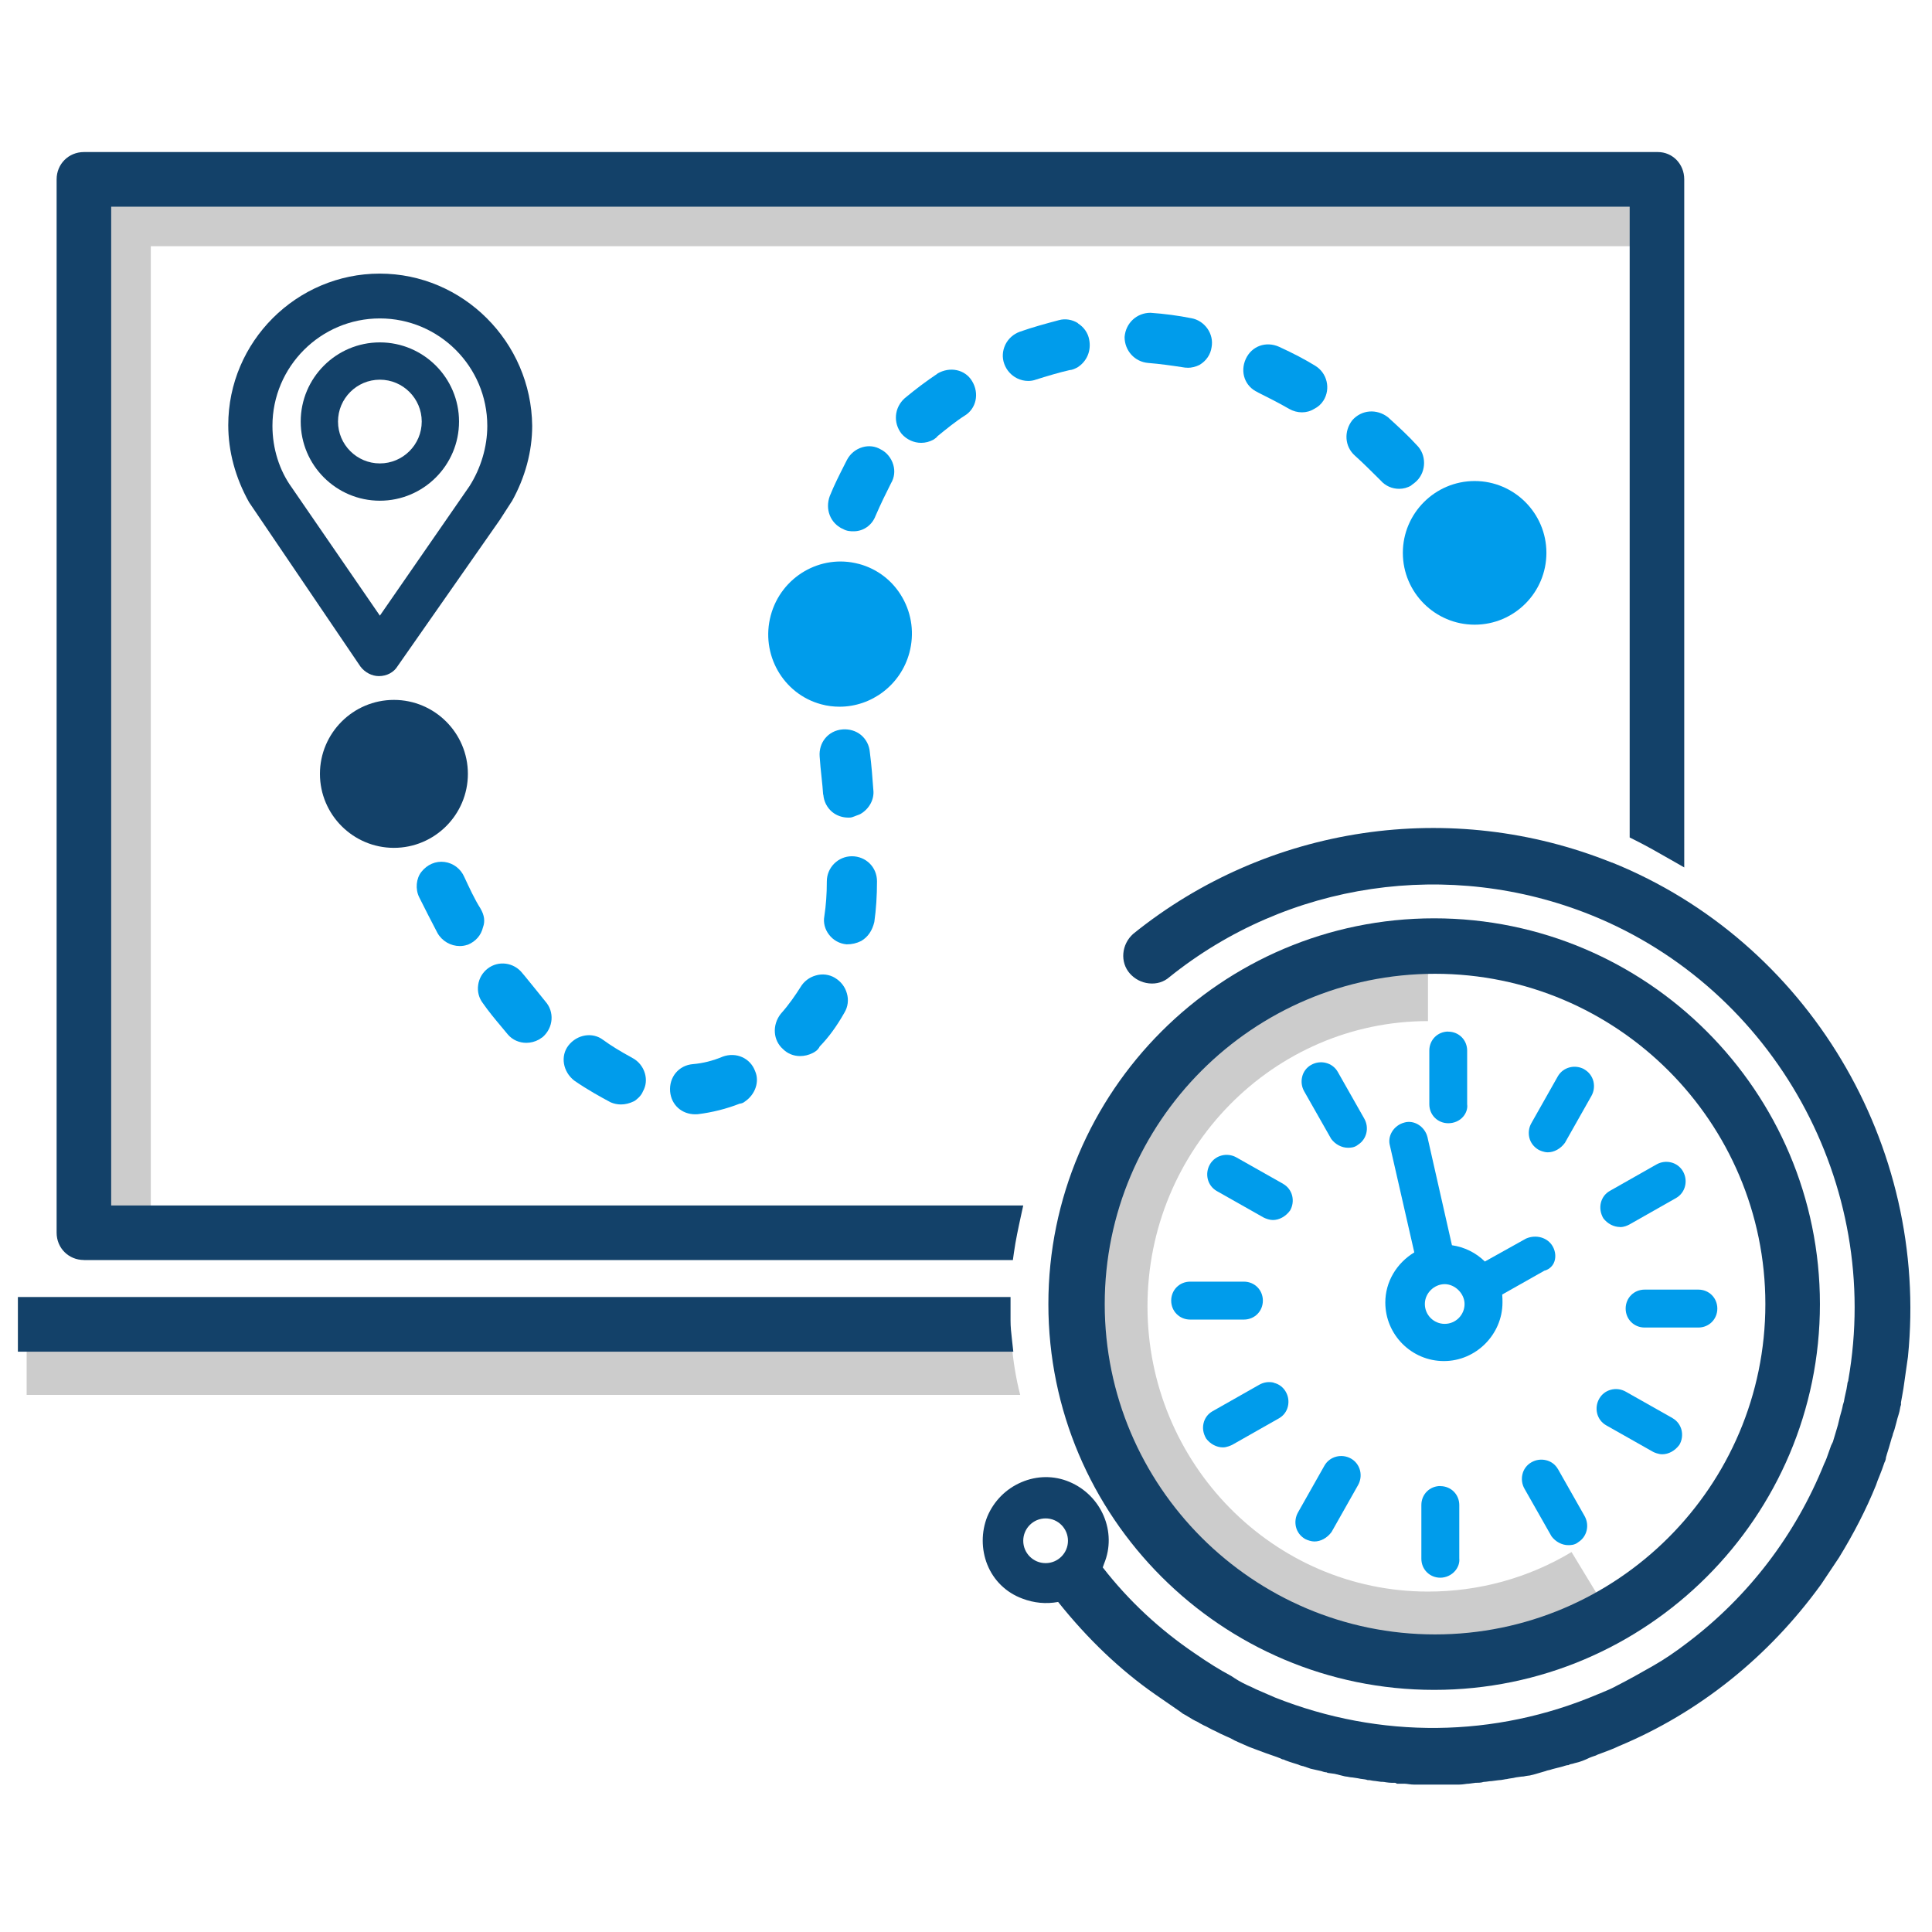
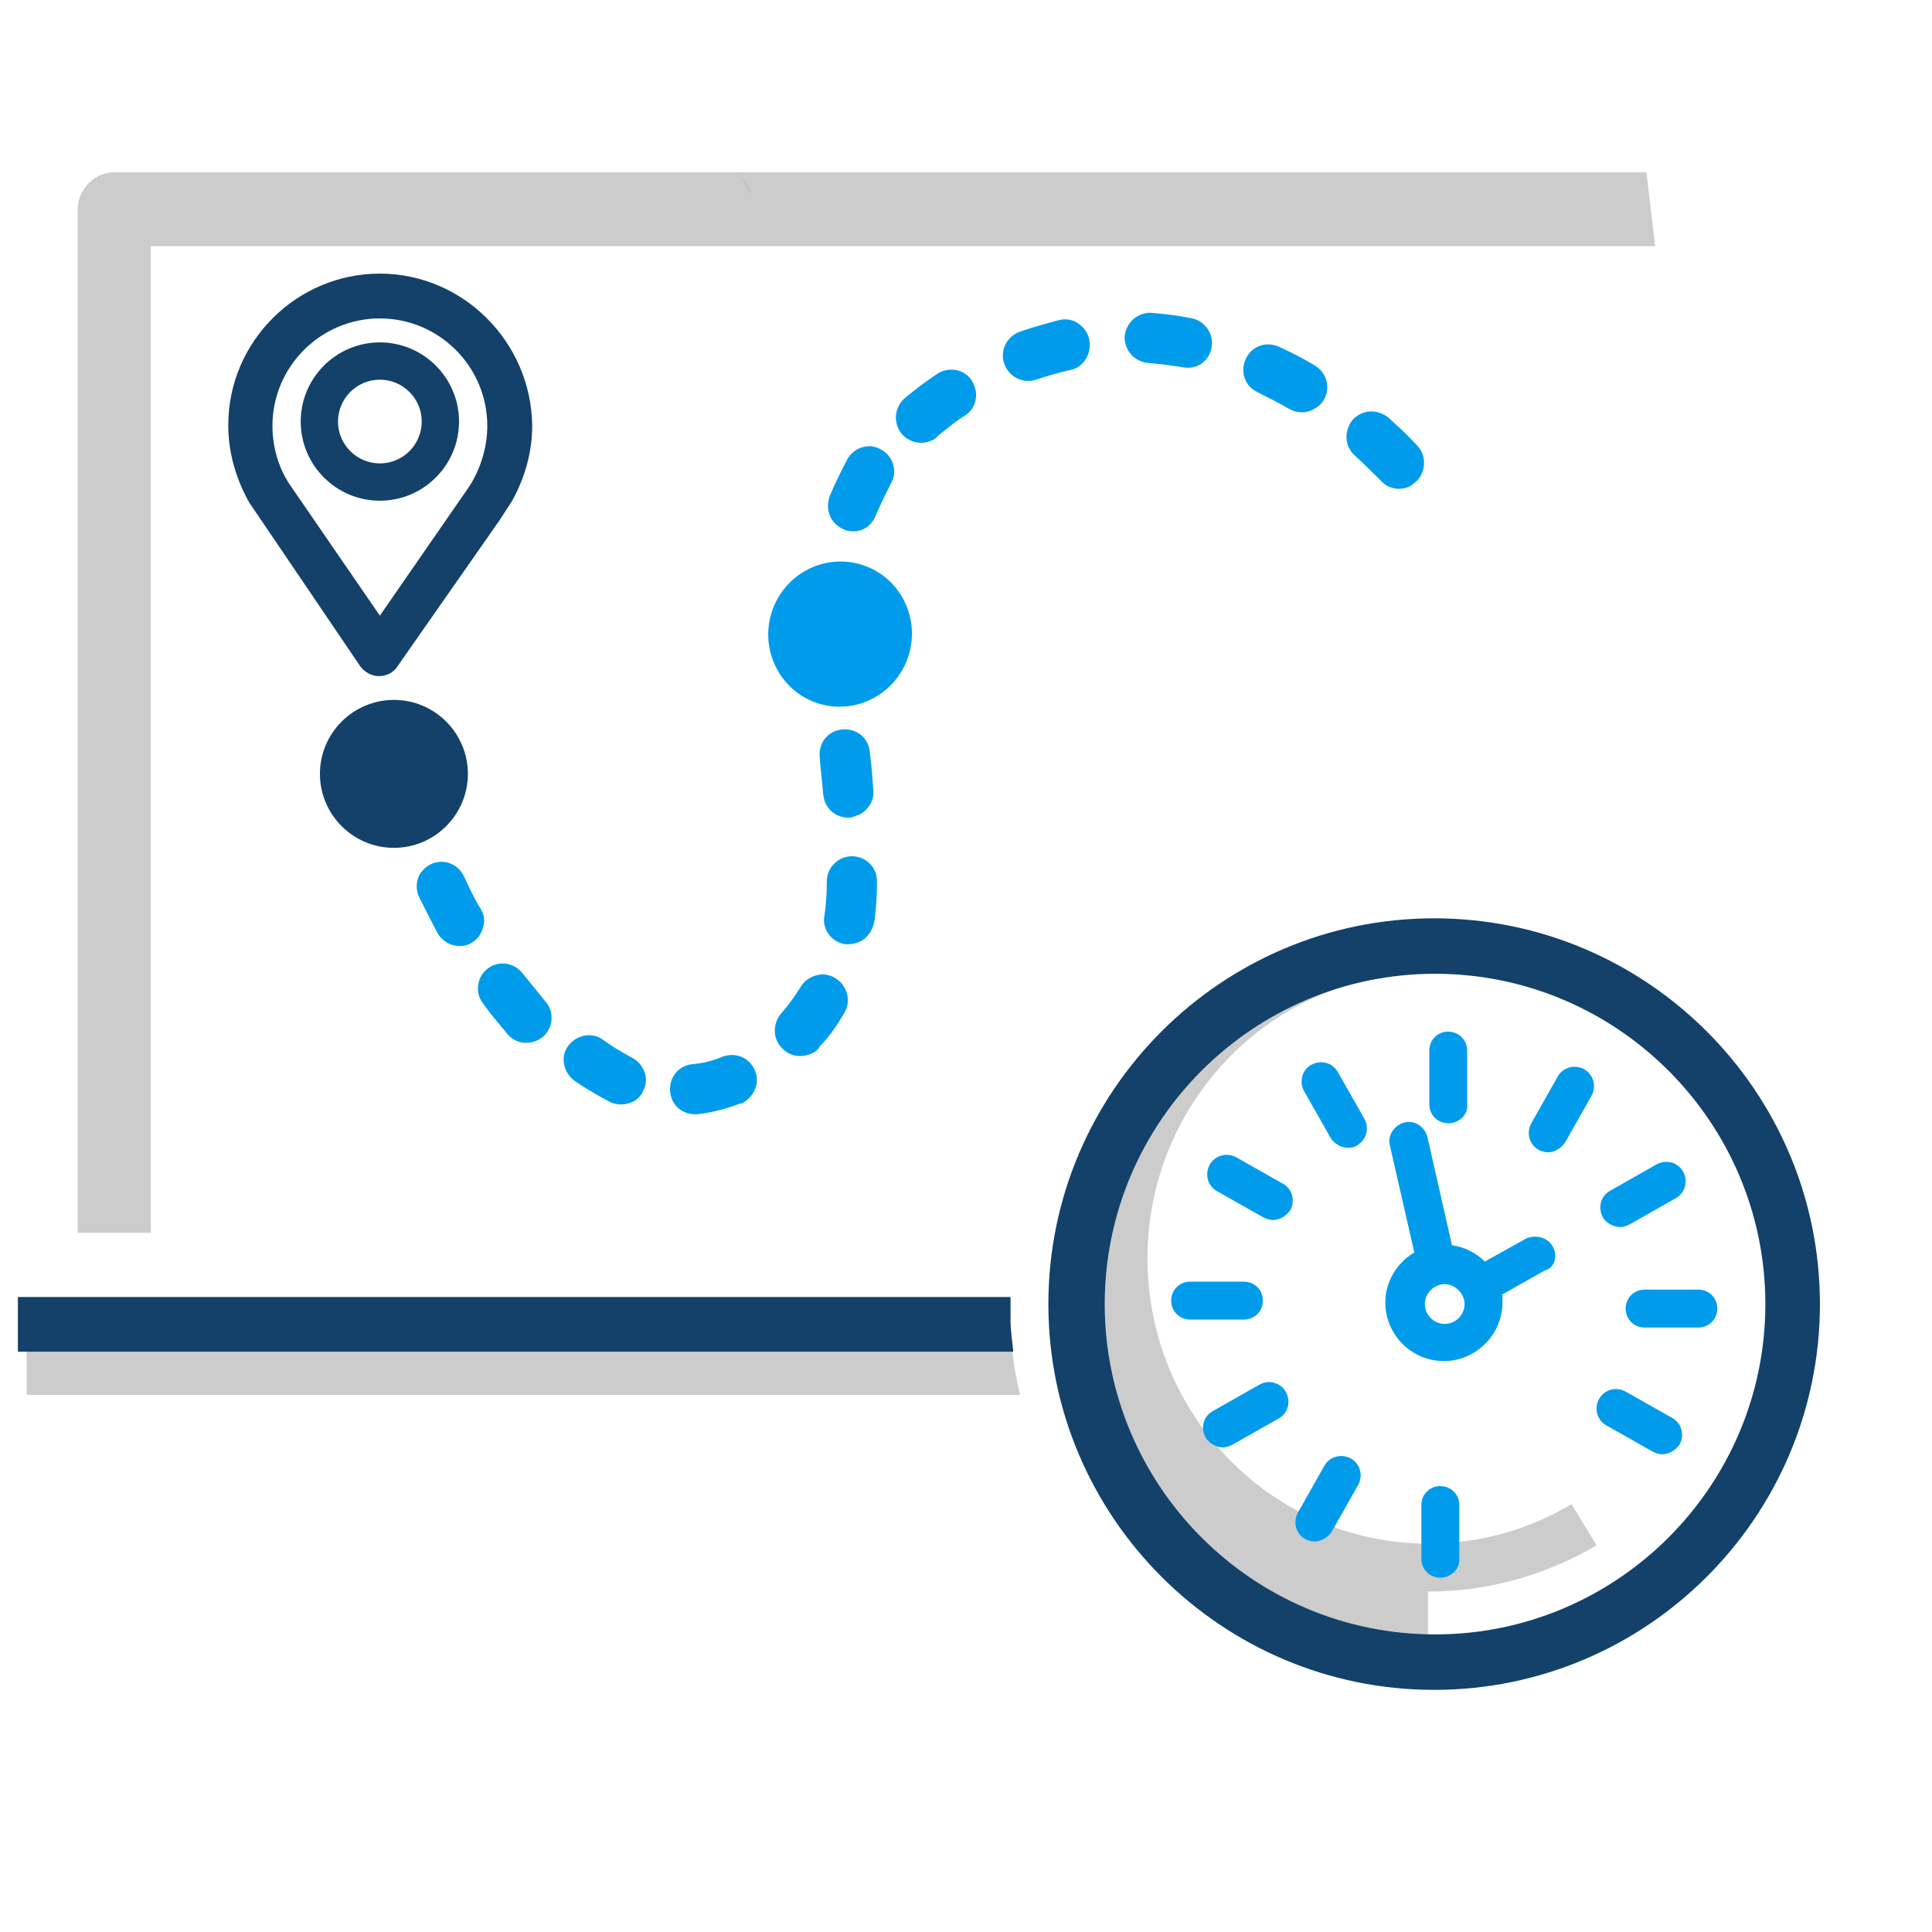
<svg xmlns="http://www.w3.org/2000/svg" id="Layer_1" viewBox="0 0 216 216">
  <defs>
    <style>.cls-1{fill:#009ceb;}.cls-2{fill:#ccc;}.cls-3{fill:#134169;}</style>
  </defs>
  <g>
    <g>
      <path class="cls-2" d="m16.86,137.83h-8.17V23.4c0-2.26,1.87-4.14,4.14-4.14h171.24l.98,8.27H16.86v110.29h0Z" />
      <path class="cls-2" d="m2.98,150.04v5.91h111.08c-.49-1.87-.79-3.84-.98-5.91H2.98Z" />
      <g>
-         <path class="cls-2" d="m159.65,183.3c-20.25,0-36.77-16.74-36.77-37.25s16.52-37.25,36.77-37.25v5.36c-17.27,0-31.36,14.3-31.36,31.89s14.09,31.89,31.36,31.89c5.69,0,11.2-1.51,16.05-4.42l2.8,4.61c-5.79,3.39-12.23,5.17-18.85,5.17Z" />
+         <path class="cls-2" d="m159.65,183.3c-20.25,0-36.77-16.74-36.77-37.25s16.52-37.25,36.77-37.25c-17.27,0-31.36,14.3-31.36,31.89s14.09,31.89,31.36,31.89c5.69,0,11.2-1.51,16.05-4.42l2.8,4.61c-5.79,3.39-12.23,5.17-18.85,5.17Z" />
        <g>
          <path class="cls-1" d="m80.79,118.14c-1.1.46-2.22.74-3.32.83-1.58.13-2.68,1.45-2.55,3.06.13,1.5,1.3,2.55,2.81,2.55.09,0,.18,0,.28-.01,1.63-.2,3.21-.6,4.69-1.18.16-.01.39-.07.6-.25,1.17-.81,1.63-2.25,1.12-3.39-.53-1.45-2.11-2.17-3.64-1.61h.01Z" />
          <path class="cls-1" d="m93.36,109.33c-.65-.39-1.42-.49-2.16-.27-.72.2-1.33.67-1.7,1.3-.56.88-1.26,1.92-2.22,3-.97,1.25-.85,2.95.26,3.93.51.51,1.19.78,1.91.78.47,0,.95-.11,1.41-.34h0c.21-.11.57-.29.79-.74.98-1,1.89-2.24,2.76-3.78.39-.65.49-1.42.27-2.16-.2-.72-.67-1.32-1.31-1.71h-.01Z" />
          <path class="cls-1" d="m70.69,118.27c-1.35-.73-2.38-1.37-3.25-2-1.17-.91-2.92-.63-3.89.62-.91,1.17-.63,2.92.65,3.92,1.44,1,2.98,1.85,4.07,2.43.37.16.76.24,1.15.24.48,0,.97-.12,1.44-.35l.08-.04c.22-.15.73-.53.95-1.09.34-.6.41-1.31.21-2-.22-.76-.75-1.39-1.42-1.73h0Z" />
          <path class="cls-1" d="m95.25,95.73c-1.55,0-2.81,1.26-2.81,2.81,0,1.41-.09,2.66-.28,3.91-.13.7.06,1.44.52,2.04.47.62,1.17,1.02,1.98,1.09.59,0,1.1-.12,1.61-.37l.05-.03c.71-.43,1.19-1.11,1.43-2.1.2-1.4.3-2.93.3-4.54s-1.26-2.81-2.81-2.81h0Z" />
          <path class="cls-1" d="m58.53,108.96l-.12-.15c-.95-1.22-2.69-1.45-3.89-.52-.58.45-.96,1.1-1.06,1.83-.11.74.09,1.47.52,2.03.67.96,1.38,1.81,2.06,2.62.25.29.49.58.74.89.52.61,1.28.93,2.06.93.48,0,.97-.12,1.42-.37l.43-.29c1.19-1.06,1.31-2.82.28-3.97-.75-.94-1.59-1.97-2.43-3h-.01Z" />
          <path class="cls-1" d="m53.73,101.59c-.67-1.05-1.25-2.32-1.82-3.54-.39-.91-1.23-1.55-2.2-1.68-.99-.13-1.95.28-2.6,1.11-.58.73-.7,1.92-.24,2.84.67,1.33,1.36,2.71,2.04,3.99.51.91,1.49,1.46,2.49,1.46.28,0,.57-.04.85-.14h.04c.9-.38,1.49-1.05,1.71-1.96.25-.67.15-1.36-.28-2.09h0Z" />
          <path class="cls-1" d="m47.85,91.22c.35-.67.4-1.47.13-2.2-.35-.9-.59-1.81-.86-2.78-.1-.36-.2-.73-.29-1.03-.13-.7-.56-1.33-1.19-1.72-.66-.41-1.46-.54-2.13-.35-.7.13-1.33.56-1.72,1.19-.42.66-.54,1.46-.35,2.15.21,1.07.52,2.08.83,3.06.13.41.25.82.38,1.27.38,1.15,1.45,1.89,2.65,1.89.08,0,.17,0,.25-.01.14,0,.42-.01.72-.14.68-.2,1.25-.68,1.58-1.31v-.02Z" />
          <path class="cls-1" d="m92.05,88.85c.06.77.42,1.45.99,1.93.5.41,1.14.63,1.81.63.09,0,.17,0,.26-.01l.17-.04c.16-.05.3-.11.43-.16.11-.04.22-.09.35-.13l.13-.06c1-.57,1.58-1.66,1.45-2.71-.1-1.35-.2-2.75-.39-4.2-.06-.77-.42-1.45-.99-1.93-.57-.46-1.29-.68-2.07-.62-1.58.13-2.68,1.45-2.55,3.05.05.79.13,1.54.21,2.29.07.66.14,1.3.18,1.96h.02Z" />
          <path class="cls-1" d="m157.78,54.26l.2-.15c.12-.09.27-.2.42-.35,1.08-1.08,1.08-2.92.02-3.97-1.01-1.11-2.13-2.13-3.24-3.14-1.25-.97-2.95-.85-3.99.33-.97,1.25-.85,2.95.29,3.96.97.87,1.96,1.87,2.89,2.79.52.6,1.28.92,2.05.92.48,0,.95-.12,1.37-.38h0Z" />
          <path class="cls-1" d="m94.2,59.11c.46.29.91.29,1.24.29,1.1,0,2.06-.69,2.45-1.73.58-1.34,1.16-2.52,1.73-3.65.37-.62.46-1.35.25-2.06-.22-.76-.75-1.39-1.39-1.71-.62-.37-1.35-.46-2.06-.25-.76.22-1.39.75-1.74,1.44l-.36.71c-.49.97-1.05,2.07-1.55,3.31-.54,1.48.06,3.01,1.42,3.66h.01Z" />
          <path class="cls-1" d="m140.61,43.86c1.15.58,2.34,1.17,3.51,1.85.46.26.95.39,1.44.39s.96-.13,1.37-.39c.45-.23.76-.5,1.05-.95.39-.64.51-1.4.33-2.13-.18-.74-.63-1.35-1.27-1.74-1.12-.69-2.43-1.38-4.02-2.11-1.48-.67-3.08-.09-3.74,1.35-.67,1.47-.09,3.08,1.33,3.72h0Z" />
          <path class="cls-1" d="m132.77,41.12c.45,0,.9-.11,1.31-.31l.05-.03c.74-.44,1.22-1.16,1.33-1.98.13-.72-.04-1.46-.48-2.08-.43-.6-1.08-1.02-1.77-1.14-1.5-.3-3.03-.5-4.58-.61-1.53,0-2.78,1.14-2.9,2.71,0,1.53,1.14,2.78,2.65,2.9,1.28.1,2.68.3,3.85.48.18.04.36.05.54.05h0Z" />
          <path class="cls-1" d="m120.52,36.13c-.65-.41-1.43-.53-2.12-.34-1.47.39-2.98.8-4.39,1.3-.71.26-1.28.77-1.61,1.44-.33.69-.38,1.45-.12,2.16.26.71.77,1.28,1.44,1.61.39.19.81.29,1.23.29.31,0,.61-.05.9-.16,1.22-.38,2.49-.77,3.72-1.05.33-.02.6-.16.82-.27l.06-.03c1.07-.67,1.57-1.87,1.32-3.12-.13-.73-.59-1.39-1.26-1.81v-.02Z" />
          <path class="cls-1" d="m104.79,41.79c-1.2.8-2.41,1.71-3.63,2.72-1.17,1.04-1.34,2.74-.36,3.99.58.66,1.38,1.01,2.19,1.01.47,0,.94-.12,1.38-.36l.14-.1c.14-.09.24-.18.3-.28,1.01-.82,2.04-1.66,3.03-2.29,1.3-.78,1.68-2.48.84-3.87-.78-1.31-2.49-1.67-3.9-.83h.01Z" />
          <path class="cls-1" d="m96.03,63.05c-4.28-1.15-8.7,1.43-9.86,5.76s1.37,8.78,5.64,9.93c.69.19,1.38.27,2.06.27,3.55,0,6.82-2.4,7.8-6.03.56-2.09.29-4.28-.77-6.15-1.06-1.88-2.79-3.22-4.86-3.78h-.01Z" />
-           <path class="cls-1" d="m156.84,61.81c0,4.43,3.6,8.03,8.03,8.03s8.02-3.6,8.02-8.03-3.6-8.03-8.02-8.03-8.03,3.6-8.03,8.03Z" />
          <path class="cls-1" d="m172.61,142.08c.48-.11.87-.41,1.09-.84.28-.56.24-1.29-.11-1.9h0c-.55-.97-1.83-1.36-2.97-.87l-4.61,2.57c-.99-.98-2.29-1.62-3.68-1.82l-2.74-12.1c-.15-.59-.53-1.1-1.06-1.41-.48-.28-1.03-.35-1.51-.21-.59.15-1.1.53-1.41,1.06-.28.48-.35,1.03-.22,1.5l2.73,11.96c-2.01,1.22-3.24,3.32-3.24,5.6,0,3.61,2.94,6.55,6.55,6.55s6.55-3,6.55-6.55c0-.27,0-.56-.03-.89l4.67-2.64h0Zm-11.09,5.93c-1.22,0-2.22-.99-2.22-2.22s1.06-2.22,2.22-2.22,2.22,1.06,2.22,2.22c0,1.22-.99,2.22-2.22,2.22Z" />
          <path class="cls-1" d="m161.92,115.33c-1.19,0-2.12.93-2.12,2.12v6.01c0,1.19.93,2.12,2.12,2.12.64,0,1.25-.26,1.65-.72.36-.41.53-.94.46-1.39v-6.01c0-1.19-.93-2.12-2.12-2.12h0Z" />
          <path class="cls-1" d="m149.56,119.83c-.59-1.03-1.92-1.37-2.98-.77-.51.29-.87.77-1,1.34-.13.55-.05,1.13.24,1.63l3.01,5.3c.45.61,1.17.99,1.87.99.24,0,.73,0,1.13-.34.97-.61,1.28-1.9.69-2.93l-2.96-5.22Z" />
          <path class="cls-1" d="m143.47,132.36l-5.22-2.95c-1.05-.6-2.39-.26-2.98.77-.29.5-.37,1.08-.24,1.64.14.57.5,1.05,1.01,1.34l5.25,2.97c.27.13.67.27,1.02.27.7,0,1.42-.38,1.92-1.06.29-.5.37-1.08.24-1.64-.14-.57-.5-1.05-1.01-1.34h0Z" />
          <path class="cls-1" d="m141.19,145.41c0-1.19-.93-2.12-2.12-2.12h-6.01c-1.19,0-2.12.93-2.12,2.12s.93,2.12,2.12,2.12h6.01c1.19,0,2.12-.93,2.12-2.12Z" />
          <path class="cls-1" d="m142.41,154.58c-.55-.13-1.13-.05-1.63.24l-5.22,2.96c-.51.29-.87.77-1,1.34-.13.55-.05,1.13.29,1.71.45.61,1.17.99,1.87.99.45,0,.93-.23,1.05-.29l5.22-2.96c.51-.29.87-.77,1-1.34.13-.55.05-1.13-.24-1.63-.29-.51-.77-.87-1.34-1v-.02Z" />
          <path class="cls-1" d="m151.06,163.08c-1.05-.6-2.39-.26-2.98.77l-2.95,5.22c-.29.5-.37,1.08-.24,1.64.14.57.5,1.05,1.04,1.36.27.13.67.27,1.02.27.7,0,1.42-.38,1.92-1.06l2.95-5.22c.29-.5.37-1.08.24-1.64-.14-.57-.5-1.05-1-1.34h0Z" />
          <path class="cls-1" d="m161.03,166.14c-1.19,0-2.12.93-2.12,2.12v6.01c0,1.19.93,2.12,2.12,2.12.62,0,1.24-.28,1.65-.76.35-.41.52-.91.47-1.4v-5.96c0-1.19-.93-2.12-2.12-2.12h0Z" />
-           <path class="cls-1" d="m174.18,164.25c-.29-.51-.77-.87-1.34-1-.55-.13-1.13-.05-1.63.24-.51.29-.87.77-1,1.34-.13.55-.05,1.13.24,1.63l3.01,5.3c.45.61,1.17.99,1.87.99.24,0,.73,0,1.13-.34.97-.61,1.28-1.9.69-2.93l-2.96-5.22h0Z" />
          <path class="cls-1" d="m187,158.55l-5.22-2.95c-.52-.3-1.13-.38-1.7-.22-.55.15-1,.5-1.28.99-.29.5-.37,1.08-.24,1.64.14.57.5,1.05,1.01,1.34l5.25,2.97c.09.05.57.27,1.02.27.7,0,1.42-.38,1.92-1.06.29-.5.37-1.08.24-1.64-.14-.57-.5-1.05-1.01-1.34h0Z" />
          <path class="cls-1" d="m189.88,144.18h-6.01c-1.19,0-2.12.93-2.12,2.12s.93,2.12,2.12,2.12h6.01c1.19,0,2.12-.93,2.12-2.12s-.93-2.12-2.12-2.12Z" />
          <path class="cls-1" d="m181.12,137.19c.47,0,.79-.16,1.05-.29l5.22-2.96c1.03-.59,1.37-1.92.77-2.98-.59-1.03-1.92-1.37-2.97-.77l-5.22,2.96c-1.03.59-1.37,1.92-.72,3.05.46.61,1.17.98,1.87.98h0Z" />
          <path class="cls-1" d="m177.15,119.56c-1.05-.6-2.39-.26-2.98.77l-2.95,5.22c-.29.5-.37,1.08-.24,1.64.14.57.5,1.05,1.04,1.36.09.05.57.28,1.02.28.7,0,1.42-.38,1.92-1.06l2.95-5.22c.29-.5.37-1.08.24-1.64-.14-.57-.5-1.05-1-1.34h0Z" />
        </g>
      </g>
    </g>
    <path class="cls-3" d="m81.86,17.99c.69,1.18,1.48,2.66,2.36,4.14h0l-2.36-4.14h0Z" />
    <g>
      <path class="cls-3" d="m35.77,86.52c0,4.56,3.71,8.27,8.27,8.27s8.27-3.71,8.27-8.27-3.71-8.27-8.27-8.27-8.27,3.71-8.27,8.27Z" />
      <path class="cls-3" d="m113.14,149.78c-.09-.78-.16-1.45-.16-2.11v-2.66H2v6.11h111.29l-.15-1.34Z" />
      <path class="cls-3" d="m160.34,188.93c23.78,0,43.13-19.35,43.13-43.13s-19.35-43.13-43.13-43.13-43.13,19.35-43.13,43.13,19.35,43.13,43.13,43.13Zm-36.83-43.13c0-20.36,16.57-36.93,36.93-36.93s36.93,16.57,36.93,36.93-16.57,36.93-36.93,36.93-36.93-16.57-36.93-36.93Z" />
-       <path class="cls-3" d="m9.38,140.88h103.86l.12-.85c.19-1.36.49-2.74.78-4.07l.26-1.19H12.43V23.11h169.77v70.52l.54.27c1.35.67,2.73,1.46,4.09,2.24l1.47.84V20.05c0-1.71-1.3-3.05-2.95-3.05H9.38c-1.71,0-3.05,1.34-3.05,3.05v117.77c0,1.71,1.34,3.05,3.05,3.05h0Z" />
      <path class="cls-3" d="m42.47,38.28c-4.88,0-8.85,3.97-8.85,8.85s3.97,8.85,8.85,8.85,8.85-3.97,8.85-8.85-3.97-8.85-8.85-8.85Zm4.68,8.85c0,2.58-2.1,4.68-4.68,4.68s-4.68-2.1-4.68-4.68,2.1-4.68,4.68-4.68,4.68,2.1,4.68,4.68Z" />
      <path class="cls-3" d="m57.21,56.08c1.5-2.68,2.29-5.6,2.29-8.47-.1-9.39-7.75-17.02-17.04-17.02s-16.94,7.6-16.94,16.94c0,2.92.79,5.88,2.33,8.63l12.44,18.35c.5.67,1.29,1.08,2.07,1.08.9,0,1.68-.43,2.09-1.11l11.44-16.37,1.31-2.03h.01Zm-2.73-8.46c0,2.32-.71,4.72-1.99,6.73l-10.02,14.48-9.84-14.31c-1.4-1.93-2.17-4.38-2.17-6.91,0-6.62,5.39-12.01,12.01-12.01s12.01,5.39,12.01,12.01h0Z" />
    </g>
  </g>
-   <path class="cls-3" d="m180.21,96.44h0c-17.96-7.23-38.45-4.19-53.51,7.96-1.33,1.18-1.5,3.18-.38,4.44.55.62,1.3,1.01,2.12,1.1.87.1,1.69-.16,2.29-.69,13.25-10.66,31.32-13.32,47.17-6.94,20.5,8.28,32.59,30.15,28.74,51.99v.06c-.05.11-.1.25-.11.42-.05.38-.12.71-.2,1.03-.07.3-.13.59-.18.9l-.11.36c-.07.4-.19.82-.33,1.3l-.23.95c-.1.34-.2.66-.29.98-.09.29-.18.59-.27.9l-.2.41c-.1.26-.19.52-.27.76-.16.47-.3.87-.51,1.29-3.19,7.93-8.46,14.83-15.25,19.97-1.37,1.05-2.59,1.88-3.87,2.61-1.33.76-2.71,1.54-4.09,2.24-.48.27-1.04.51-1.58.73l-.49.2c-11.53,4.9-24.35,5.04-36.12.37-.66-.28-1.33-.57-2.14-.93l-.45-.22c-.73-.31-1.43-.68-1.91-1l-.38-.25c-1.26-.67-2.55-1.47-4.05-2.51-3.95-2.67-7.42-5.9-10.32-9.63.06-.15.11-.29.14-.4,1.48-3.54-.26-7.65-3.88-9.17-1.72-.72-3.63-.7-5.37.05-1.72.74-3.07,2.1-3.8,3.84-.68,1.7-.68,3.66,0,5.36.71,1.77,2.1,3.13,3.91,3.8,1.3.5,2.67.63,4.01.38,3.3,4.14,6.95,7.62,10.86,10.34l2.78,1.92.29.22c.22.11.43.24.64.37.31.19.65.4,1.06.58.07.05.12.08.17.11l.47.25c.21.08.39.19.58.29.26.14.52.28.73.36l.59.3c.21.1.44.21.68.31.21.09.42.18.6.28l.11.06c.12.08.24.13.34.17l.19.09c.21.09.4.18.59.26.46.21.9.4,1.32.54.78.29,1.56.59,2.44.88.12.05.21.09.31.12.04,0,.07.02.12.05l.21.1h.06s.1.04.15.05l.15.07c.27.11.55.19.82.28.22.07.44.13.58.18.2.1.37.14.5.17.03,0,.07,0,.09.02l.79.27c.2.05.43.1.66.15.19.04.37.08.54.12.17.07.34.1.47.13.05,0,.09,0,.1,0l.14.07.8.11,1.13.28.22.03c.05,0,.11.02.17.03.15.03.31.06.45.06l.6.09c.2.05.41.08.6.1.13.02.25.03.36.06l.15.05h.16c.08,0,.14.02.2.03.16.03.32.06.51.07l.63.09h.14c.15,0,.27.03.4.05.22.03.43.06.68.06h.35l.21.1h.82c.17,0,.33.03.49.05.22.03.42.05.6.05h5.02c.25,0,.46-.03.68-.06.13-.02.26-.04.4-.04l.76-.1c.29,0,.61,0,.91-.1.17,0,.33-.03.48-.05.13-.02.26-.04.4-.04l.77-.1c.2,0,.39-.04.57-.07.06,0,.11-.02.14-.03l.24-.03c.16-.04.3-.06.44-.08.19-.03.38-.05.59-.11l.58-.08c.19,0,.35-.03.51-.07.06,0,.13-.03.2-.03l.25-.03c.42-.1.83-.21,1.1-.3l.69-.2.13-.05s.09-.02.13-.03c.13-.03.3-.06.47-.13l1.17-.3.21-.07c.09-.02.18-.04.27-.07h.12l.21-.1s.08-.02.13-.03c.11-.02.24-.05.38-.1.63-.13,1.2-.38,1.57-.56l.08-.04c.07-.02.13-.04.18-.07l.31-.11c.11-.03.27-.08.44-.18l.38-.14c.68-.25,1.38-.51,2-.81,8.94-3.73,16.74-9.98,22.6-18.09l1.99-2.98c1.65-2.69,3.04-5.39,4.13-8.08.12-.37.26-.72.41-1.08.18-.46.37-.93.54-1.46.13-.23.17-.46.18-.63.03-.07.06-.16.08-.26.18-.55.36-1.18.55-1.85.07-.16.1-.29.13-.4,0-.03,0-.07.02-.09l.16-.46c.08-.28.15-.53.21-.77.08-.33.16-.63.27-.96.07-.2.1-.4.14-.6.02-.1.03-.2.06-.29l.05-.15v-.27c.04-.25.09-.49.13-.72.05-.28.1-.56.15-.87l.5-3.51c2.39-23.71-11.22-46.44-33.11-55.27h0Zm-63.31,78.32c-1.38,0-2.5-1.12-2.5-2.5s1.12-2.5,2.5-2.5,2.5,1.12,2.5,2.5-1.12,2.5-2.5,2.5Z" />
</svg>